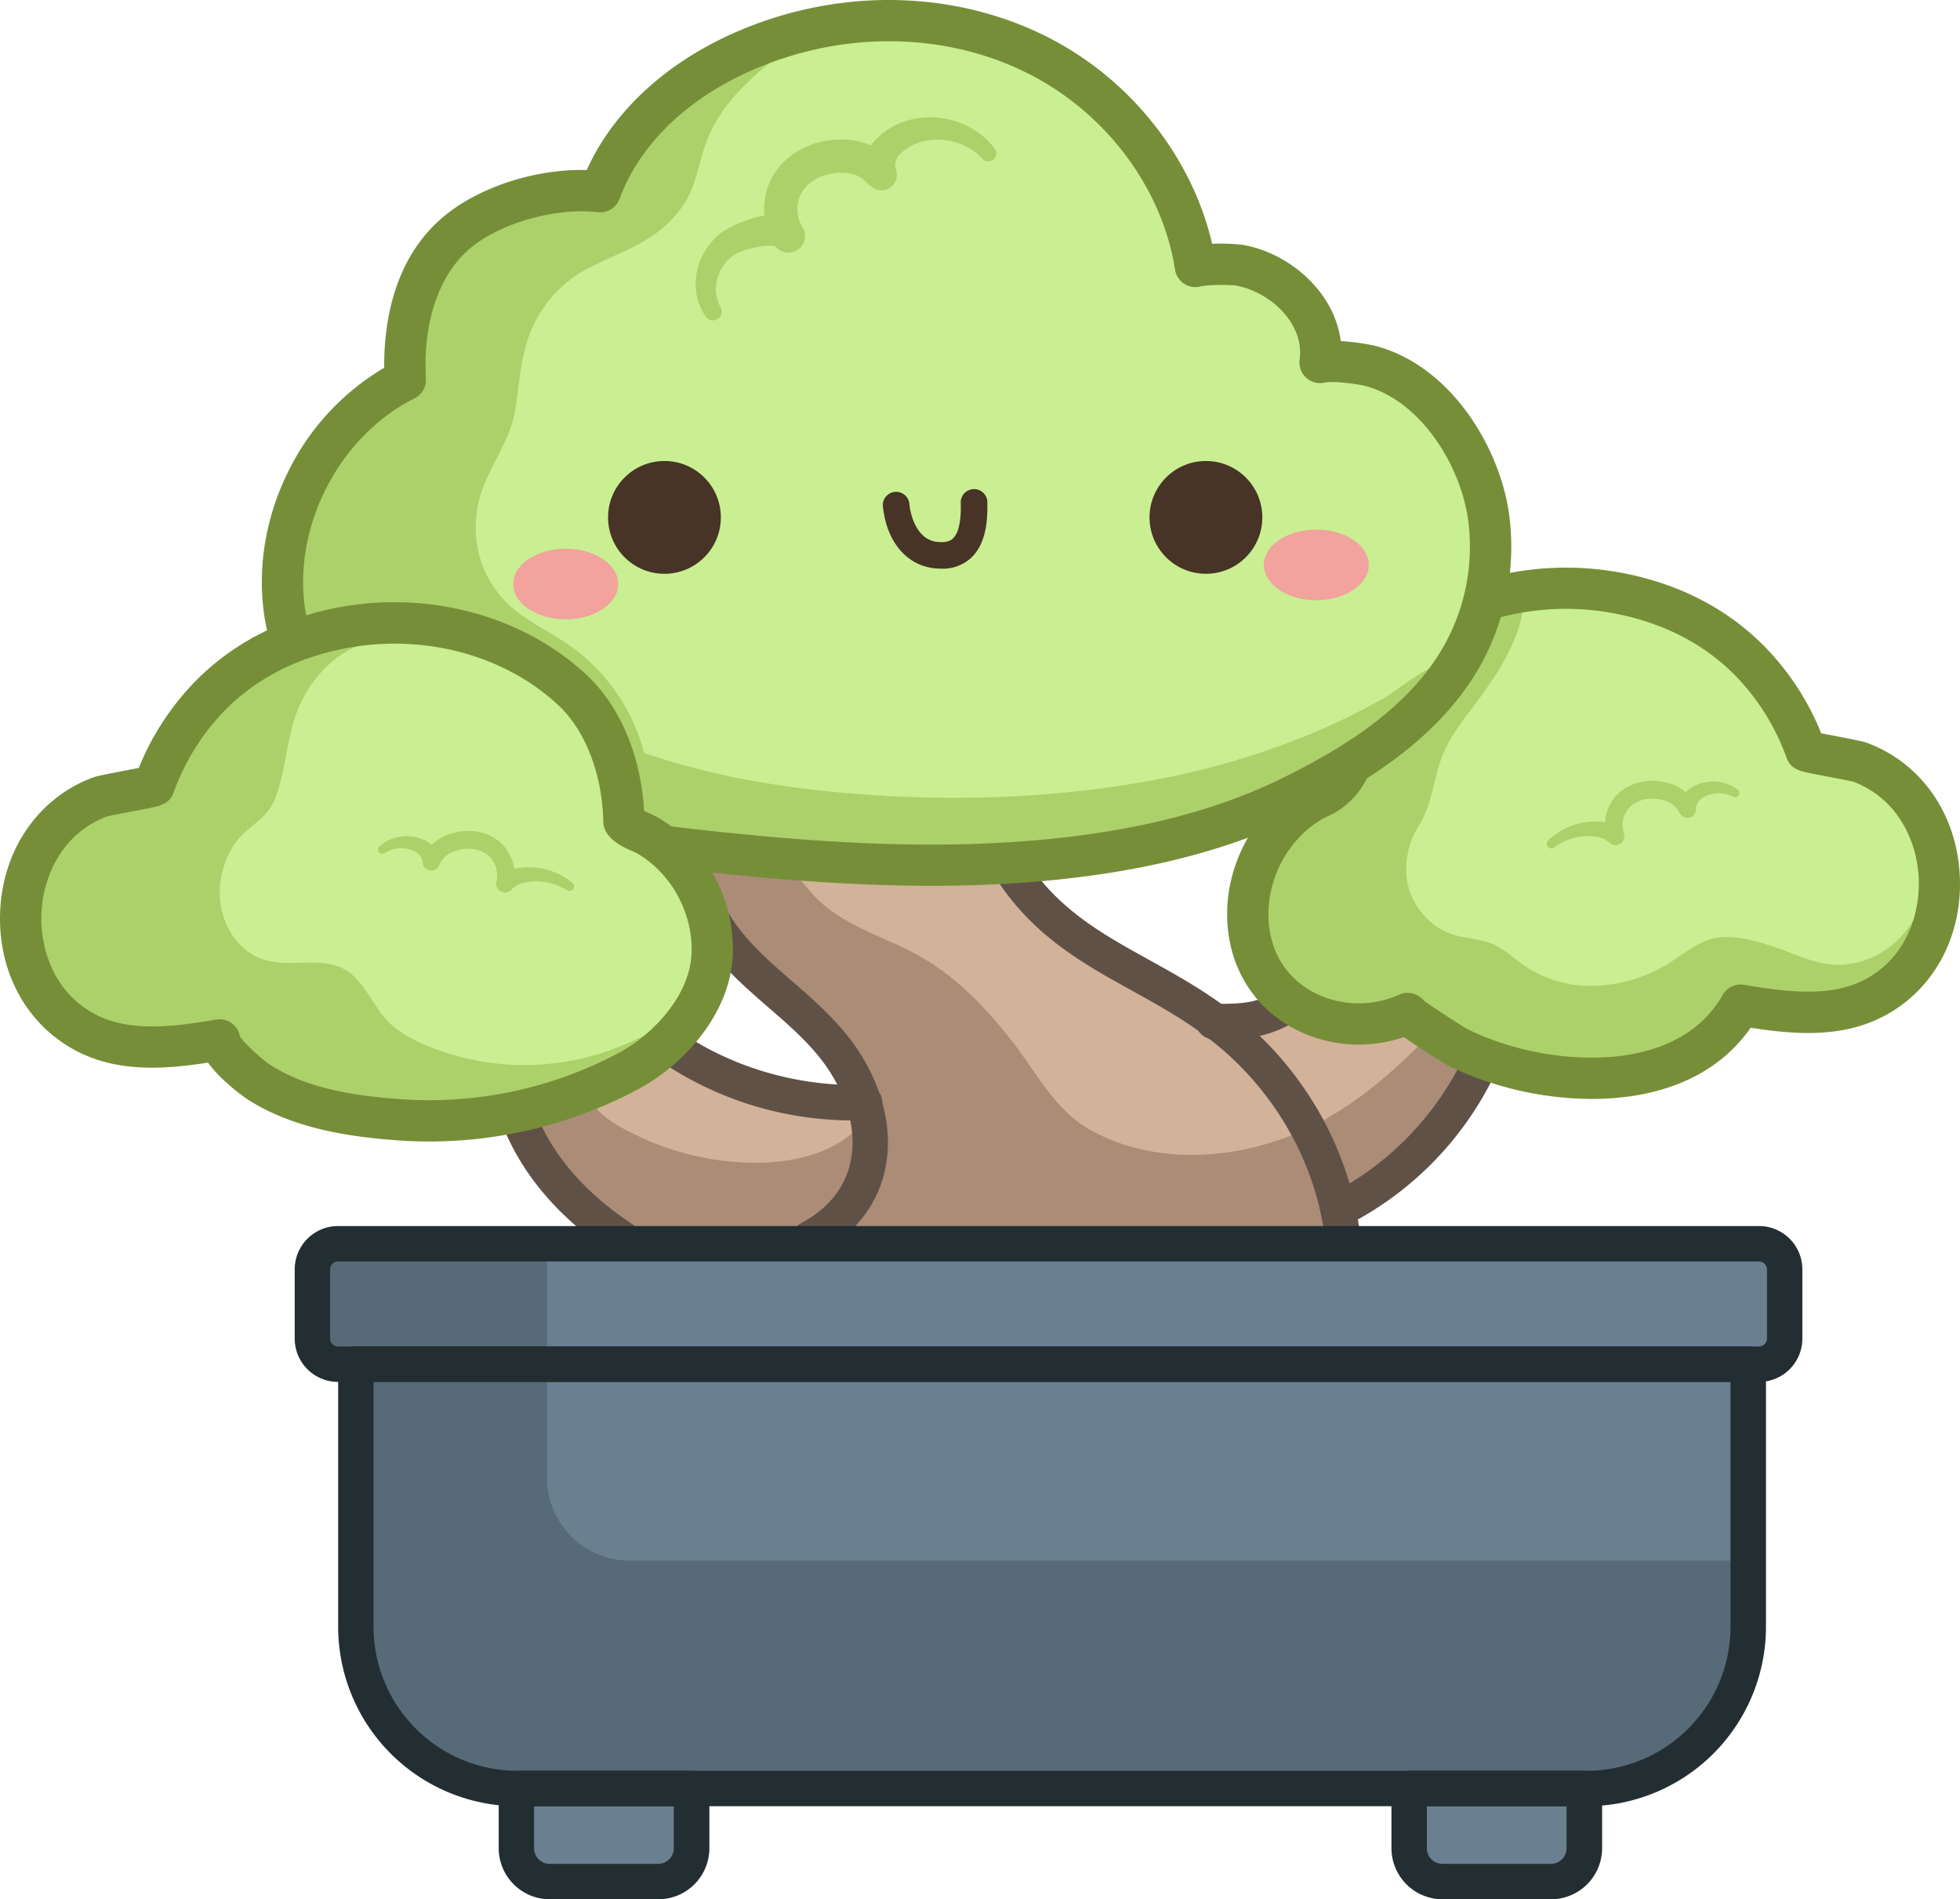
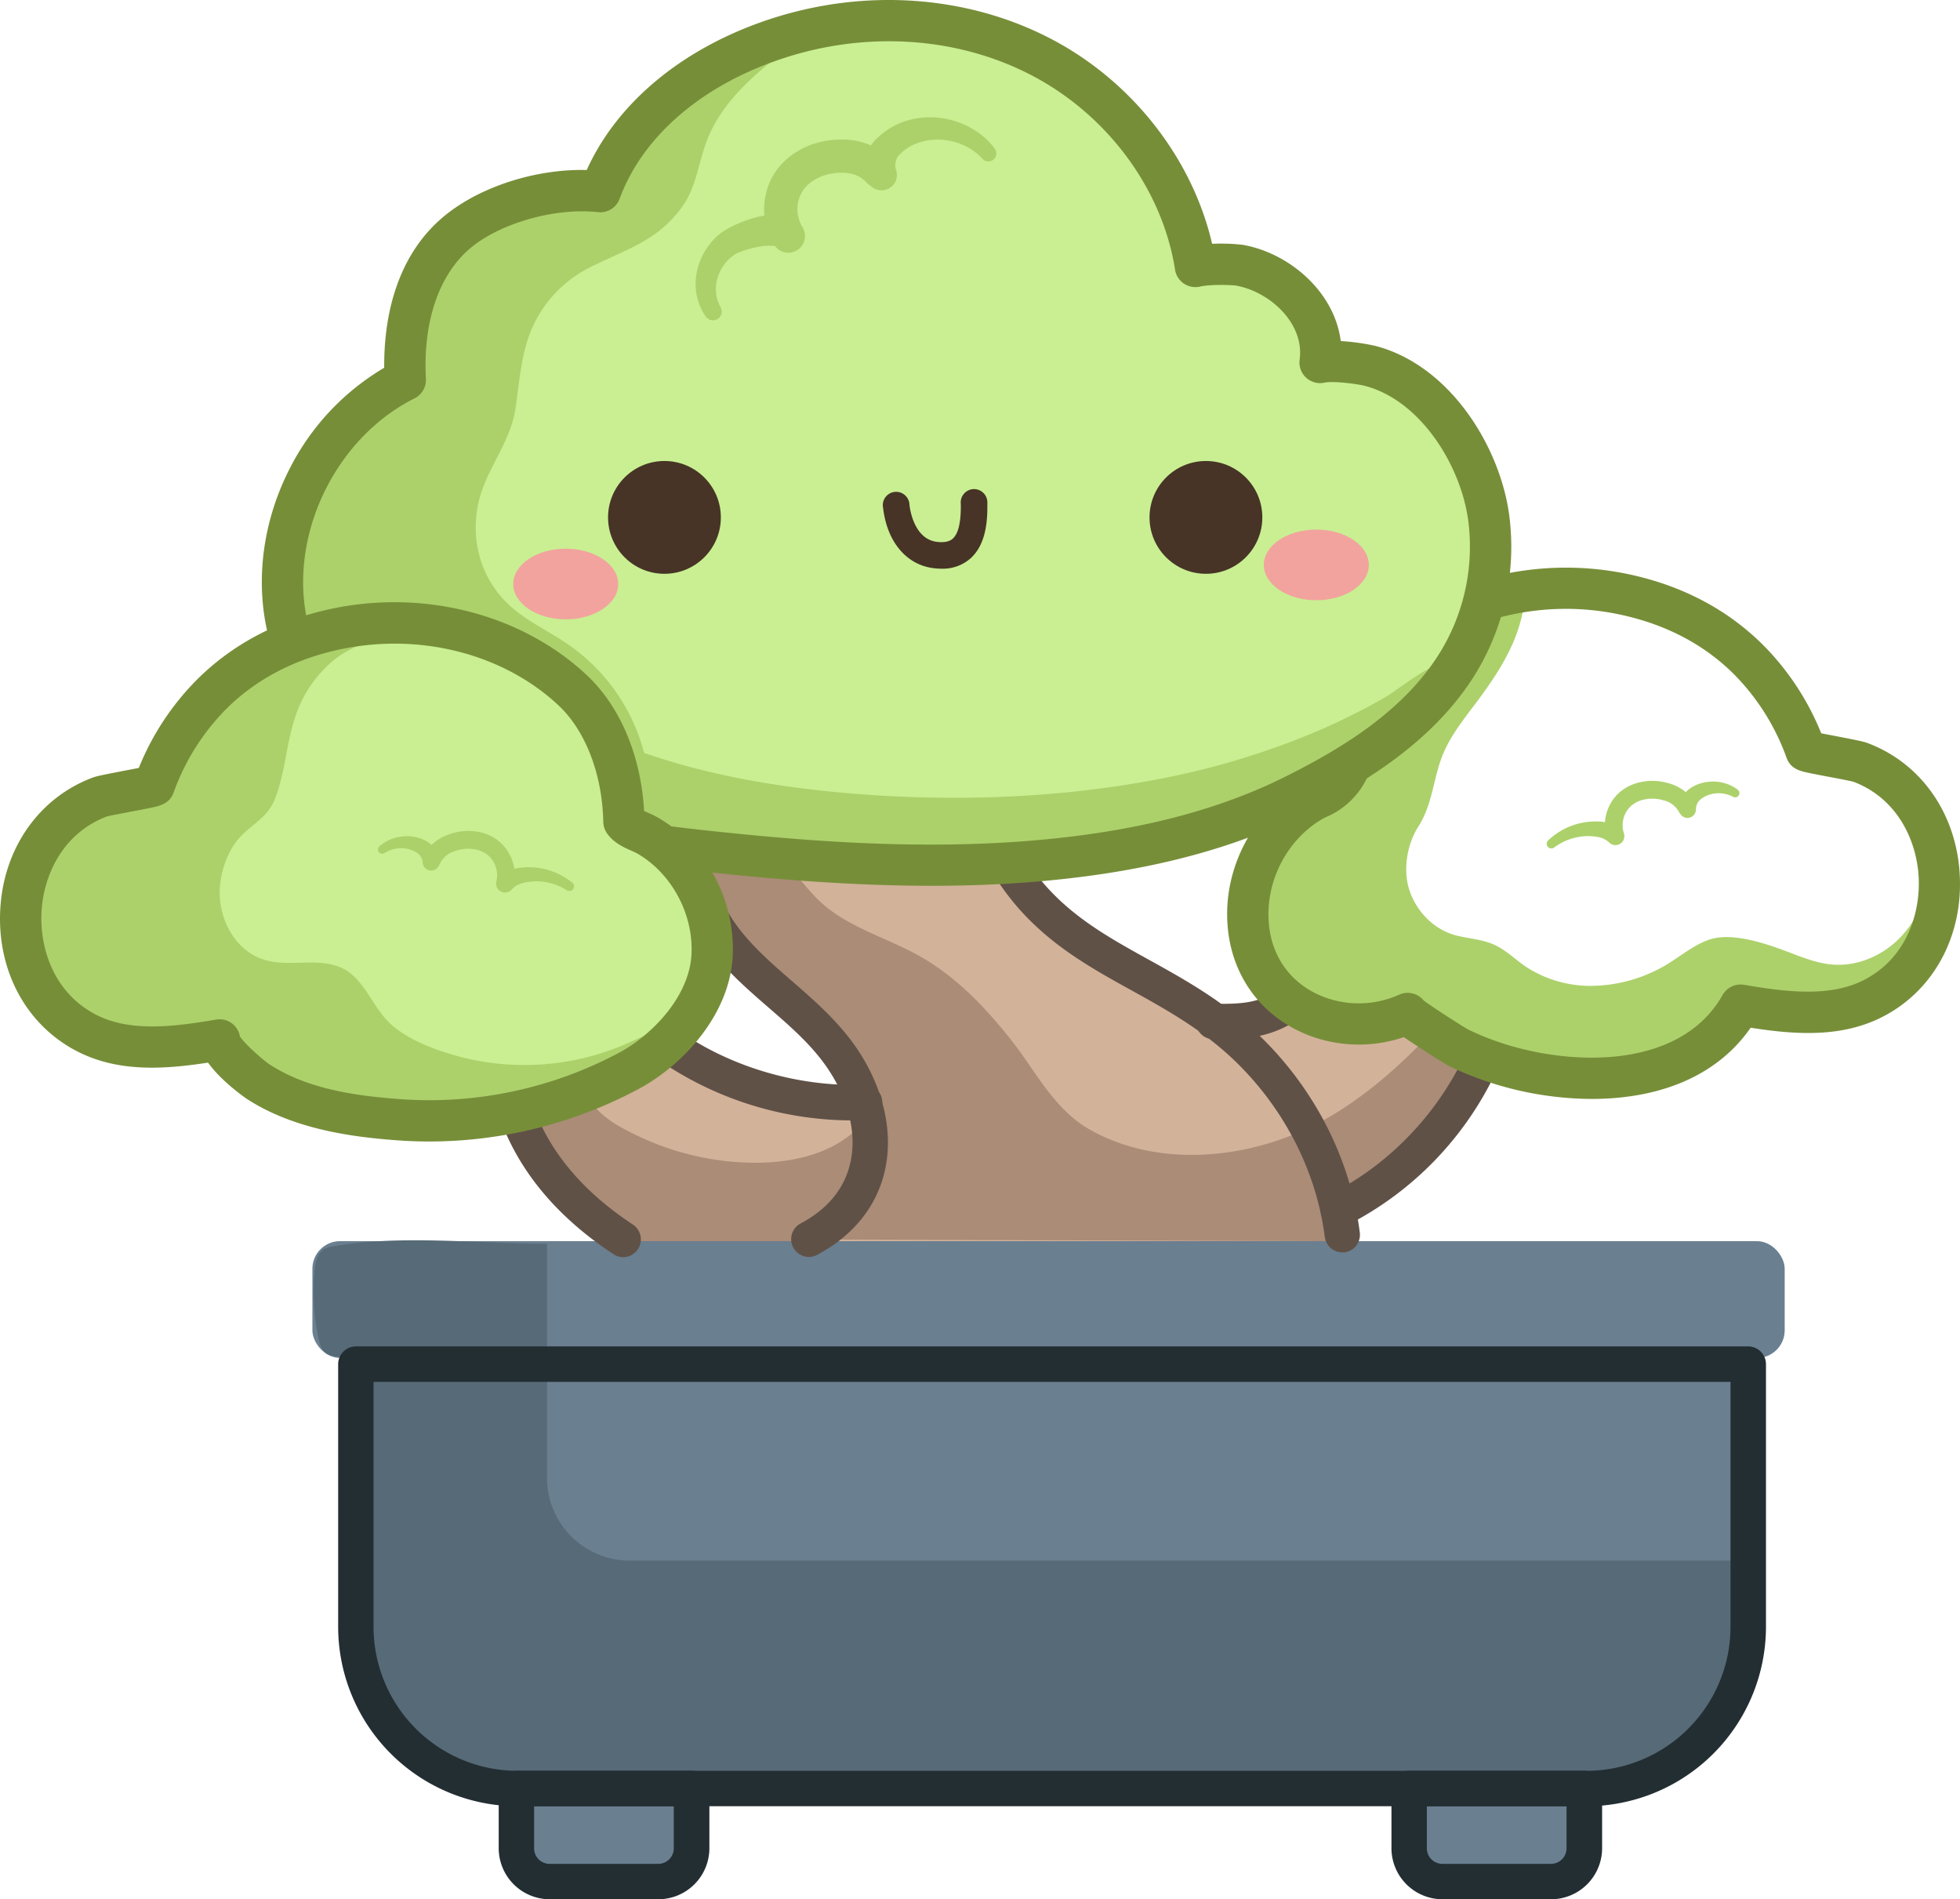
<svg xmlns="http://www.w3.org/2000/svg" xmlns:ns1="http://sodipodi.sourceforge.net/DTD/sodipodi-0.dtd" xmlns:ns2="http://www.inkscape.org/namespaces/inkscape" id="Layer_1" data-name="Layer 1" viewBox="0 0 882.028 854.627" version="1.1" ns1:docname="bonsai-logo-box.svg" width="882.028" height="854.627" ns2:version="1.4.2 (ebf0e940, 2025-05-08)">
  <ns1:namedview id="namedview907" pagecolor="#ffffff" bordercolor="#666666" borderopacity="1.0" ns2:pageshadow="2" ns2:pageopacity="0.0" ns2:pagecheckerboard="0" showgrid="false" width="2000px" fit-margin-top="0" fit-margin-left="0" fit-margin-right="0" fit-margin-bottom="0" ns2:zoom="0.16470374" ns2:cx="1223.4088" ns2:cy="118.3944" ns2:window-width="1440" ns2:window-height="770" ns2:window-x="0" ns2:window-y="25" ns2:window-maximized="0" ns2:current-layer="Layer_1" ns2:showpageshadow="2" ns2:deskcolor="#d1d1d1" />
  <defs id="defs826">
    <style id="style824">.cls-1{fill:#d2b299;}.cls-2{fill:#6a7f90;}.cls-3{fill:#c9ef92;}.cls-4{fill:#aa8c77;}.cls-5{fill:#acd16b;}.cls-6{fill:#576a77;}.cls-7{fill:#605147;}.cls-8{fill:#232e33;}.cls-9{fill:#778e39;}.cls-10{fill:#f2a39e;}.cls-11{fill:#473426;}</style>
  </defs>
  <path class="cls-1" d="m 602.664,542.827 c -2,3.82 3.08,9.43 -0.72,12.88 -3.42,3.11 -13,3.2 -17.44,3.74 -12.42,1.52 -25,1.37 -37.48,1.21 l -8.41,-0.11 c -27.56,-0.35 -55.31,0 -82.81,-1.28 -27.5,-1.28 -55.57,0.86 -83.1,1.35 -11.41,0.2 -22.71,1.53 -34.12,1.58 -11.68,0.06 -23.33,-0.84 -35,-1.73 -5,-0.39 -10,-0.78 -15,-1.2 -4.11,-0.35 -9.8,0.11 -13.66,-1.36 -5.74,-2.18 -11.57,-10.3 -15.68,-14.79 a 174.39,174.39 0 0 1 -27.82,-40.6 2.89,2.89 0 0 1 -0.43,-1.77 2.77,2.77 0 0 1 1.26,-1.51 c 6.56,-4.6 14.8,-5.86 22.38,-8.47 9.1,-3.14 17.31,-8.29 26.14,-12 5.95,-2.52 12.1,-6.67 18.29,-8.34 4.47,-1.21 7.78,2.51 11.56,4.77 a 132.09,132.09 0 0 0 75.69,18.36 c -8.49,-18.11 -22.13,-33.21 -35.58,-48 l -14.45,-15.91 c -11.71,-12.92 -23.86,-26.72 -27.21,-43.81 -0.32,0.06 0,0.19 -0.14,-0.11 a 9.65,9.65 0 0 1 10.65,-3.58 c 28.38,9.3 57.7,4.62 87.57,4.72 l 44.66,0.15 a 73,73 0 0 1 10.15,10.72 141.3,141.3 0 0 0 42.06,37.49 c 12.77,7.43 26.73,12.86 38.68,21.53 a 27.05,27.05 0 0 0 6.2,3.82 c 3.44,1.28 7.26,0.86 10.87,0.19 a 101.42,101.42 0 0 0 17.87,-5.58 c 5.51,-2.11 10.9,1.77 16.61,3.13 a 70,70 0 0 0 37.77,-1.48 c 1.49,-0.49 10.39,6.32 12.13,7.28 q 6.53,3.62 13.31,6.75 c 3.42,1.58 7.86,2.13 8.5,6.11 0.7,4.32 -2.9,10.17 -4.94,13.72 a 122.32,122.32 0 0 1 -56.48,50.75 3.59,3.59 0 0 0 -1.88,1.38 z" id="path828" />
  <path class="cls-2" d="m 786.664,618.007 a 1074.56,1074.56 0 0 1 -0.71,116.73 c -0.44,7.32 -1,14.71 -3.06,21.74 -4.29,14.41 -15,26.33 -27.62,34.42 -12.62,8.09 -27.26,12.66 -41.94,15.89 0.69,7.86 1.36,15.88 -0.54,23.54 -1.9,7.66 -4.52,14.44 -12.36,15.3 a 371.18,371.18 0 0 1 -45.83,2.14 c -5.39,-0.08 -11.14,-0.4 -15.46,-3.61 -5.51,-4.1 -7.06,-11.73 -6.77,-18.59 0.29,-6.86 2,-13.71 1.2,-20.54 -107.24,-0.55 -214,1.34 -321.22,1.52 a 66.81,66.81 0 0 1 -1.78,31 c -0.89,2.94 -2.09,6 -4.53,7.83 -2.44,1.83 -6,2.22 -9.19,2.39 q -22.38,1.2 -44.81,0.41 c -4.65,-0.16 -9.57,-0.47 -13.41,-3.1 -5,-3.44 -6.93,-10 -7.21,-16.11 -0.28,-6.11 0.66,-12.26 -0.33,-18.29 a 6.18,6.18 0 0 0 -1.38,-3.38 c -1,-1.07 -2.61,-1.36 -4.07,-1.63 -31.71,-5.85 -58.71,-32 -65.56,-63.52 -1.9,-8.71 -2.36,-17.66 -2.63,-26.57 a 600.42,600.42 0 0 1 5.19,-98.38 c 47.24,-0.15 92.51,-5.65 139.75,-5.23 q 22.77,0.2 45.54,0.45 l 33,0.35 25.53,0.3 q 62.46,0.85 124.88,3.53 c 77.73,3.34 154.13,3.46 231.47,-4.94 8.23,-0.93 23.45,-1.91 23.85,6.35 z" id="path830" />
  <path class="cls-3" d="m 671.954,233.077 c -5,-31.87 -27.7,-60.36 -57.65,-72.36 -6.72,-2.68 -13.6,-1.51 -19.83,2.16 a 42.74,42.74 0 0 0 -46.33,-47.25 c -2.35,0.21 -4.76,0.61 -7,0 -5.85,-1.65 -7.68,-8.83 -9,-14.76 -7.06,-31.46 -26.75,-54.92 -53,-72.43 -11.81,-7.89 -26.52,-9.92 -40,-14.52 -20,-6.84 -41.81,-8.77 -62.63,-4.58 -11.92,2.4 -23.37,6.77 -34.46,11.68 -15.52,6.88 -30.79,14.72 -43.82,25.59 -13.03,10.87 -26.35,23.8 -30.8,40.18 -12.77,-1.4 -26.49,-1.23 -38.69,3 -12.47,4.31 -17.59,10.58 -26,19.57 -15.32,16.35 -25.32,38.52 -20.84,61.38 -29.32,15.74 -51,45.63 -55.31,78.62 a 96.71,96.71 0 0 0 2.88,38.47 c 6.64,-4.54 14.23,-5.8 22,-6.46 0.72,-0.29 1.44,-0.56 2.18,-0.8 7.17,-2.37 15.38,-3.12 22.83,-3.84 12.18,-1.18 24.3,0.93 35.72,5.18 12.63,4.71 24.49,10.69 34.78,19.5 a 58.64,58.64 0 0 1 7.93,8.59 c 1.46,1.6 2.87,3.24 4.22,4.94 l 2.22,2.2 c 2.2,2.18 4.45,4.34 6.49,6.68 6,6.94 10.57,14.25 13.17,23.12 a 101.35,101.35 0 0 1 3.6,21.46 60.64,60.64 0 0 1 8.88,6.14 95.75,95.75 0 0 1 7.6,7 l 36.84,4.14 c 41.24,4.64 82,2.69 122.92,-0.37 42.53,-3.18 83.12,-10.51 122.54,-27.45 13.12,-5.63 26.07,-12.25 37.09,-21.43 9.37,-7.81 20.23,-17 28.38,-26 18.47,-20.7 27.4,-49.92 23.09,-77.35 z" id="path832" />
  <path class="cls-3" d="m 282.314,365.487 c -1.29,-1.93 -2.05,-4.35 -2.77,-8.59 -4.83,-28.5 -23.12,-55.35 -49.12,-68.57 -21.45,-10.91 -48.55,-9.23 -71.63,-6.22 -22.61,2.95 -46.13,12.29 -62.72,28.23 a 73,73 0 0 0 -15.65,22.7 c -1.66,3.6 -9.18,19.26 -12.65,20 -22.48,4.46 -43.54,11.1 -53.41,33.14 -7.71,17.23 -9.19,38.69 -1,56 5.25,11.13 14.45,20.55 25.87,25.11 9.85,3.92 20.58,4 31,2.67 9.82,-1.28 19.69,-6.92 29.35,-2.31 12.21,5.82 18.21,18.82 29.93,24.88 13.46,7 29,7.91 43.85,8.77 l 28.52,1.65 c 27.19,1.58 54,-10.09 78.12,-22.72 11.39,-6 20.5,-7.32 29.49,-16.52 8.99,-9.2 14.91,-21.77 14.44,-34.62 -0.55,-15 -8.73,-29.14 -18,-40.52 a 111.13,111.13 0 0 0 -15.76,-15.89 c -4,-3.25 -6.31,-4.87 -7.86,-7.19 z" id="path834" />
-   <path class="cls-3" d="m 858.564,356.557 a 42.15,42.15 0 0 0 -10.74,-10.23 c -10.47,-6.41 -24.86,-3.76 -35.92,-9.1 a 108.85,108.85 0 0 0 -33.58,-48.58 c -14.47,-12 -35.88,-23 -55,-23.11 a 322.06,322.06 0 0 0 -52.8,3.71 c -6,18.31 -15.08,35.33 -29.09,49 a 35,35 0 0 1 -4.27,5.26 51.06,51.06 0 0 1 -6.33,5.28 26.42,26.42 0 0 1 -4.79,4.42 l -5.2,3.68 -0.55,0.41 a 3,3 0 0 1 -0.2,0.24 l -0.15,0.2 c -1.31,1.85 -2.7,3.73 -4.18,5.43 a 25.47,25.47 0 0 1 -18.19,8.91 c -0.85,0.68 -1.71,1.38 -2.55,2.08 a 16.21,16.21 0 0 1 -2.92,2.48 c -12.67,11 -23.85,24.14 -28.89,40 -6,19 0.15,38.95 14.89,52.09 a 59.29,59.29 0 0 0 25.25,13.21 c 11,2.68 24.19,-1.71 34.7,-5.12 a 72.5,72.5 0 0 0 34.25,21.61 c 8.8,2.7 18,3.91 27.13,4.82 16.22,1.61 32.85,2.26 48.57,-2 15.72,-4.26 30.58,-14.23 37.42,-29 8.55,1 17.32,0 25.87,1 a 102.76,102.76 0 0 0 14.12,1 c 19.66,-0.46 38.48,-13.36 46,-31.52 9.01,-21.84 1.71,-47.7 -12.85,-66.17 z" id="path836" />
  <path class="cls-4" d="m 597.644,558.507 -74,-0.24 -47.91,-0.16 -104,-0.33 c 2.23,-8.37 8.75,-14.83 12.7,-22.53 6.16,-12 5.69,-26.59 1.22,-39.31 -4.47,-12.72 -12.58,-23.82 -21.37,-34 -21.15,-24.61 -47.89,-47.31 -54.82,-79 -0.05,-0.22 25.57,2.57 27.75,2.6 8.06,0.1 12.79,0.4 19.21,6.54 4.2,4 7.62,8.78 11.79,12.83 12.51,12.18 30.36,16.75 45.58,25.3 16.46,9.24 29.65,23.1 41.25,37.78 11.16,14.11 19.17,31.11 35.34,40.28 32.29,18.33 75.08,13 106.41,-4.85 17.65,-10 33,-23.69 47,-38.43 a 5,5 0 0 1 2.81,-1.85 4.71,4.71 0 0 1 2.51,0.65 50.13,50.13 0 0 1 12.56,8.68 c 1.48,1.4 2.95,3 3.27,5 a 9.9,9.9 0 0 1 -1,5 103.36,103.36 0 0 1 -42.3,50.17 c -4.17,2.52 -10.29,4.33 -14,7.44 -6.14,5.25 0.02,18.46 -10,18.43 z" id="path838" />
  <path class="cls-5" d="m 151.424,281.327 c 0.72,-0.29 1.44,-0.56 2.18,-0.8 7.17,-2.37 15.38,-3.12 22.83,-3.84 a 76.2,76.2 0 0 1 25.22,2 c 25.5,6.17 48.49,25.27 64.41,45.54 5.61,7.14 10.6,14.85 17.18,21.1 1.37,1.3 3.31,2.62 5,1.77 a 3.5,3.5 0 0 0 1.55,-1.83 c 1,-2.36 0.45,-5.05 -0.21,-7.52 a 85.58,85.58 0 0 0 -33.39,-47.42 c -7.83,-5.45 -16.57,-9.57 -24.06,-15.5 -14.35,-11.34 -20.56,-29.13 -17.12,-47.22 3,-15.74 14.64,-27.8 17,-44 1.69,-11.47 2.41,-23.27 6.65,-34.06 a 55.61,55.61 0 0 1 26.37,-29 c 16.54,-8.39 30.92,-11.91 42.21,-27.87 6.3,-8.91 7.13,-20.06 11.1,-30 7.14,-17.81 21.61,-29.32 36.09,-41 -2,-2 -5.28,-1.42 -8,-0.67 a 157.09,157.09 0 0 0 -20.57,7.09 c -5.72,2.46 -11.06,7.69 -15.93,11.63 a 170.13,170.13 0 0 0 -30.56,31.45 c -3.13,4.29 -6.24,8.89 -10.94,11.36 -2.87,1.5 -6.11,2.08 -9.28,2.68 a 349.54,349.54 0 0 0 -34.08,8.29 c -8.07,2.41 -16.26,5.21 -22.79,10.54 -5.46,4.46 -9.45,10.46 -12.93,16.59 -6.67,11.76 -11.86,24.8 -11.82,38.32 0,3 0.23,6.25 -1.32,8.84 a 15.8,15.8 0 0 1 -4.61,4.26 c -25,18 -39.74,48.44 -41.76,79.21 a 137.87,137.87 0 0 0 2,35.1 c 6.06,-3.37 12.77,-4.42 19.58,-5.04 z" id="path840" />
  <path class="cls-5" d="m 650.214,299.267 c -2.95,-3.46 -22.72,12.13 -26.58,14.35 a 298.16,298.16 0 0 1 -33.85,16.64 352.86,352.86 0 0 1 -71.25,20.86 c -45.31,8.39 -92.68,9.72 -138.55,5.66 -36.3,-3.22 -71.82,-9.86 -105.32,-23.77 a 55.57,55.57 0 0 1 6.32,13.93 101.35,101.35 0 0 1 3.6,21.46 60.64,60.64 0 0 1 8.88,6.14 90.34,90.34 0 0 1 11.36,11.07 q 5.93,0.38 11.87,0.44 c 9.42,0.1 18.83,-0.4 28.25,-0.35 30,0.14 60,5.72 89.8,2.95 19.54,-1.82 39.12,-3.33 58.61,-5.58 17.89,-2.07 40.18,-2.77 56.68,-10.34 30.58,-14 63.52,-23.15 88.44,-47.33 6,-5.8 11.56,-12.73 12.7,-21 0.25,-1.77 0.25,-3.76 -0.96,-5.13 z" id="path842" />
  <path class="cls-5" d="m 302.424,461.567 c -7.68,1.9 -14.74,5.66 -22,8.72 a 114.79,114.79 0 0 1 -72.08,5.57 c -10.84,-2.77 -24,-7.36 -32.46,-15 -8.46,-7.64 -12,-21.24 -23,-25.7 -11.61,-4.67 -25.12,1 -37,-4.43 -10.73,-5 -17,-17.12 -17,-28.94 0,-9 3.48,-19.55 10,-26 5.69,-5.66 11.78,-8.39 14.93,-16.5 4.51,-11.63 5,-24.35 8.88,-36.16 a 55.52,55.52 0 0 1 17,-25.65 c 8,-6.59 18.44,-10.48 28.82,-9.94 -26.77,-7.11 -56.08,-1.44 -76.34,17.45 -11.2,10.45 -19.25,23.79 -26.59,37.23 -1.75,3.2 -3.59,6.55 -6.64,8.55 -2.49,1.63 -5.5,2.19 -8.4,2.85 -20.87,4.79 -40.37,17.9 -49.87,37.08 -9.5,19.18 -7.35,44.4 7.53,59.79 8.69,9 20.78,14.09 33.05,16.47 12.27,2.38 24.88,2.26 37.38,2.18 3.41,0 6.93,0 10.06,1.32 a 27.31,27.31 0 0 1 6.18,4.2 146.79,146.79 0 0 0 101.16,32 c 36.1,-2.53 71.58,-18.73 96.39,-45.09 z" id="path844" />
  <path class="cls-4" d="m 340.894,523.217 c 17.71,-0.13 36.71,-4.94 47.91,-18.67 a 2.89,2.89 0 0 1 1.3,-1.08 c 1.35,-0.4 2.37,1.22 2.75,2.58 3,10.7 -0.78,22.13 -5.89,32 -4.21,8.11 -9.86,16.15 -18.31,19.62 -4.63,1.9 -9.72,2.27 -14.71,2.61 -21.77,1.51 -43.59,3 -65.37,1.92 -5,-0.25 -10.18,-0.67 -14.79,-2.71 -5.16,-2.28 -9.24,-6.4 -13.14,-10.48 -10.22,-10.68 -20.48,-22.22 -24.77,-36.4 -0.78,-2.54 -1.32,-5.41 -0.11,-7.78 a 10.91,10.91 0 0 1 3.48,-3.58 80.92,80.92 0 0 1 8.75,-5.63 c 7.22,-4 13.55,-5.17 18.82,1.43 5.27,6.6 12.78,10.56 20.54,14.24 a 123.48,123.48 0 0 0 53.54,11.93 z" id="path846" />
  <path class="cls-5" d="m 869.834,404.097 c -0.14,-2 -0.27,-6.61 -2.21,-6.25 -2.18,10 -7.18,19.41 -14.79,26.2 -7.61,6.79 -17.88,10.75 -28,10 -8.63,-0.66 -16.62,-4.53 -24.78,-7.4 -8.16,-2.87 -19.29,-6.11 -27.85,-4.6 -8.56,1.51 -16.77,9.15 -24.27,13.19 a 67.27,67.27 0 0 1 -33.36,8.38 53.38,53.38 0 0 1 -26.83,-7.92 c -5.38,-3.38 -9.56,-8 -15.44,-10.64 -5.17,-2.33 -11.19,-2.7 -16.5,-4 -10.06,-2.42 -18,-10.4 -21.35,-19.9 -3.26,-9.2 -1.41,-21 3.79,-29.18 6,-9.37 6.54,-19.47 10.06,-29.79 3.3,-9.69 9.86,-17.85 16,-26 9.15,-12.19 17.8,-25.34 20.83,-40.28 a 6.32,6.32 0 0 0 -0.09,-3.92 c -1.34,-2.85 -7.58,-1.38 -9.73,-0.45 -3.59,1.57 -6,5 -8.15,8.22 q -6.65,9.93 -13.06,20 -3.32,5.19 -6.56,10.41 c -1.85,3 -4.22,5.35 -6.11,8.13 a 35,35 0 0 1 -4.27,5.26 51.06,51.06 0 0 1 -6.33,5.28 26.42,26.42 0 0 1 -4.79,4.42 l -5.2,3.68 -0.55,0.41 a 3,3 0 0 1 -0.2,0.24 l -0.15,0.2 c -1.31,1.85 -2.7,3.73 -4.18,5.43 a 25.5,25.5 0 0 1 -18.59,8.94 v 0 a 48.11,48.11 0 0 1 -6.3,8.59 c -4.78,5.16 -10.81,9.06 -15.49,14.31 -8.94,10 -12.11,24.18 -11.51,37.61 0.45,10 2.89,20.11 8.58,28.34 10.52,15.22 31.1,21.5 49.28,18 2.84,-0.54 5.72,-1.29 8.58,-0.88 a 22.31,22.31 0 0 1 7.36,3 c 29.76,16.33 63.49,28.36 97.19,24.3 a 61.24,61.24 0 0 0 18.48,-4.8 c 12,-5.57 20.76,-16.31 29,-26.7 a 109.16,109.16 0 0 0 41.22,2.91 67.5,67.5 0 0 0 12.22,-2.51 c 20.75,-6.68 35.55,-28.5 34.05,-50.23 z" id="path848" />
  <path class="cls-5" d="m 670.274,269.917 a 148.44,148.44 0 0 1 -6,15.3 113.32,113.32 0 0 1 17.49,-13.26 c 5.86,-3.75 1.51,-3.21 -2.65,-3 a 86.51,86.51 0 0 0 -8.84,0.96 z" id="path850" />
  <rect class="cls-2" x="140.584" y="558.497" width="662.55" height="52.54" rx="12.41" id="rect852" />
  <path class="cls-6" d="m 283.294,702.247 a 37.25,37.25 0 0 1 -37.14,-37.14 v -105.44 c -31.1,0 -65.42,-4.16 -96,1.08 a 12.38,12.38 0 0 0 -4.2,1.25 c -3.17,1.85 -4,6 -4.39,9.62 a 99.07,99.07 0 0 0 1.86,30.91 c 0.52,2.35 1.24,4.86 3.15,6.32 2.28,1.73 5.44,1.41 8.24,2 11.45,2.3 5.28,65.43 5.28,76.67 v 44.55 a 73,73 0 0 0 72.75,72.75 h 481.11 c 64.05,0 72.6,-62.65 72.75,-102.55 z" id="path854" />
  <path class="cls-7" d="m 363.904,565.597 a 8,8 0 0 1 -3.74,-15 c 11.41,-6 18.77,-14.46 21.89,-25 3.51,-11.94 1.23,-26 -6.43,-39.71 -7.26,-12.97 -18.2,-22.5 -29.83,-32.56 -14.71,-12.79 -29.92,-26 -37.61,-46.86 a 8,8 0 1 1 14.94,-5.51 c 6.3,16.98 19.3,28.37 33.12,40.37 12.12,10.54 24.66,21.43 33.27,36.79 9.77,17.44 12.55,35.91 7.81,52 -4.31,14.63 -14.58,26.59 -29.71,34.6 a 7.88,7.88 0 0 1 -3.71,0.88 z" id="path856" />
  <path class="cls-7" d="m 604.054,563.547 a 8,8 0 0 1 -7.89,-7 c -3.66,-28.61 -17.34,-56 -38.51,-77.27 -15.17,-15.21 -32.08,-24.57 -48.43,-33.62 -22,-12.16 -44.67,-24.73 -61.31,-50.89 a 8,8 0 1 1 13.43,-8.44 c 14.47,22.74 34.44,33.79 55.59,45.5 17.32,9.59 35.23,19.5 52,36.3 23.64,23.7 38.93,54.42 43,86.5 a 8,8 0 0 1 -6.89,8.91 8.72,8.72 0 0 1 -0.99,0.01 z" id="path858" />
  <path class="cls-7" d="m 602.154,552.427 a 8,8 0 0 1 -3.55,-15.1 c 26.59,-13.22 49,-36.71 61.42,-64.43 a 8,8 0 1 1 14.53,6.52 148.48,148.48 0 0 1 -68.86,72.17 7.82,7.82 0 0 1 -3.54,0.84 z" id="path860" />
  <path class="cls-7" d="m 549.424,467.607 h -2.6 a 8,8 0 1 1 0.19,-15.92 c 13.52,0.17 19.93,-0.8 29,-6.54 a 8,8 0 1 1 8.5,13.46 c -11.73,7.42 -20.96,9 -35.09,9 z" id="path862" />
  <path class="cls-7" d="m 280.494,565.697 a 7.91,7.91 0 0 1 -4.37,-1.31 c -25.39,-16.69 -42.63,-37.34 -51.24,-61.38 a 8,8 0 1 1 15,-5.37 c 7.42,20.71 22.56,38.69 45,53.44 a 8,8 0 0 1 -4.38,14.62 z" id="path864" />
  <path class="cls-7" d="m 383.994,504.157 a 153.55,153.55 0 0 1 -88.82,-28.08 8,8 0 0 1 9.25,-13 c 23.54,16.79 54,25.93 83.62,25.06 a 8,8 0 1 1 0.47,15.92 c -1.51,0.08 -3.02,0.1 -4.52,0.1 z" id="path866" />
-   <path class="cls-8" d="m 791.604,621.827 h -639.5 a 19.5,19.5 0 0 1 -19.48,-19.5 v -31.14 a 19.5,19.5 0 0 1 19.48,-19.49 h 639.5 a 19.5,19.5 0 0 1 19.48,19.49 v 31.14 a 19.5,19.5 0 0 1 -19.48,19.5 z m -639.5,-54.2 a 3.61,3.61 0 0 0 -3.56,3.56 v 31.14 a 3.61,3.61 0 0 0 3.56,3.56 h 639.5 a 3.61,3.61 0 0 0 3.56,-3.56 v -31.14 a 3.61,3.61 0 0 0 -3.56,-3.56 z" id="path868" />
  <path class="cls-8" d="m 713.954,812.767 h -481.07 a 80.81,80.81 0 0 1 -80.71,-80.72 v -118.19 a 8,8 0 0 1 8,-8 h 626.54 a 8,8 0 0 1 8,8 v 118.19 a 80.81,80.81 0 0 1 -80.76,80.72 z m -545.86,-190.94 v 110.22 a 64.86,64.86 0 0 0 64.79,64.79 h 481.07 a 64.87,64.87 0 0 0 64.8,-64.79 v -110.22 z" id="path870" />
  <path class="cls-8" d="m 296.214,854.627 h -48.87 a 23,23 0 0 1 -22.92,-22.93 v -26.9 a 8,8 0 0 1 8,-8 h 78.81 a 8,8 0 0 1 8,8 v 26.9 a 23,23 0 0 1 -23.02,22.93 z m -55.87,-41.86 v 18.93 a 7,7 0 0 0 7,7 h 48.87 a 7,7 0 0 0 7,-7 v -18.93 z" id="path872" />
  <path class="cls-8" d="m 697.974,854.627 h -48.86 a 23,23 0 0 1 -22.94,-22.93 v -26.9 a 8,8 0 0 1 8,-8 h 78.8 a 8,8 0 0 1 8,8 v 26.9 a 23,23 0 0 1 -23,22.93 z m -55.87,-41.86 v 18.93 a 7,7 0 0 0 7,7 h 48.86 a 7,7 0 0 0 7,-7 v -18.93 z" id="path874" />
  <path class="cls-9" d="m 679.244,232.397 c -3.85,-30.72 -26.4,-68.09 -60.58,-76.82 a 99.4,99.4 0 0 0 -15.31,-2.11 c -2.79,-22.18 -23.16,-39.65 -44.12,-43.3 a 86,86 0 0 0 -13.76,-0.46 c -8.91,-38.51 -36.17,-73.38 -72.81,-92.38 -37.36,-19.4 -83,-22.67 -125.33,-9 -39.45,12.78 -69.41,37.41 -83.3,68.18 -21.53,-0.58 -45.57,6.65 -61.77,18.87 -25.19,19 -29.54,50 -29.36,70.11 a 110.81,110.81 0 0 0 -42.71,45.72 c -10.81,21.25 -14.71,45.19 -11,67.42 a 109.52,109.52 0 0 0 3,12.87 25,25 0 0 1 4.24,-2 l 1.44,-0.5 c 0.47,-0.37 0.94,-0.73 1.43,-1.06 a 32.63,32.63 0 0 1 9.9,-4.57 c -0.65,-2.53 -1.21,-5.12 -1.66,-7.8 -6.34,-37.77 14.72,-79.18 49,-96.3 a 9.3,9.3 0 0 0 5.12,-8.81 c -1.45,-26.72 6.5,-48.67 21.81,-60.23 12.25,-9.24 31.63,-15.14 48.46,-15.14 a 64.16,64.16 0 0 1 7.15,0.38 9.28,9.28 0 0 0 9.74,-6 c 10.46,-28.41 37.52,-51.53 74.25,-63.43 37.6,-12.19 78.08,-9.36 111,7.77 34.25,17.79 59.05,51.33 64.71,87.53 a 9.28,9.28 0 0 0 11.21,7.63 c 5,-1.12 14.18,-0.72 16.11,-0.48 15.42,2.74 31,17.08 28.75,33.36 a 9.29,9.29 0 0 0 11.18,10.34 c 4.09,-0.9 15.1,0.66 18,1.4 25.27,6.46 43.61,36.15 46.75,61.13 a 90.91,90.91 0 0 1 -14.31,61.31 c -16.86,25.59 -45.05,41.93 -67.74,53.3 -31.67,15.88 -69.75,25.4 -116.41,29.09 -51,4 -101,-0.07 -143.26,-4.6 -10.81,-1.17 -21.54,-2.47 -32.07,-4 a 65.31,65.31 0 0 1 6.47,4.71 85.35,85.35 0 0 1 15.88,16.9 l 7.74,0.85 c 29.12,3.13 64.83,6.31 102.21,6.31 14.67,0 29.61,-0.49 44.5,-1.67 49.09,-3.88 89.41,-14 123.27,-31 24.75,-12.41 55.63,-30.4 75,-59.68 a 109.43,109.43 0 0 0 17.18,-73.84 z" id="path876" />
  <path class="cls-9" d="M 654.254,301.137 Z" id="path878" />
  <path class="cls-9" d="m 881.894,393.257 c -1.6,-27.34 -17.47,-49.93 -41.54,-58.93 -1.7,-0.64 -4.45,-1.21 -13.72,-3 -2.12,-0.41 -4.85,-0.92 -7.06,-1.36 a 119.8,119.8 0 0 0 -26.15,-39.73 c -15.67,-15.6 -35.42,-26.19 -58.72,-31.46 a 136,136 0 0 0 -61.18,0.27 163.66,163.66 0 0 1 -7.1,21.37 116.67,116.67 0 0 1 64.18,-3.53 c 19.83,4.5 36.56,13.41 49.71,26.51 a 102.74,102.74 0 0 1 23.69,37.66 c 1.87,5.07 6.17,5.95 10.73,6.89 2.32,0.48 5.41,1.06 8.5,1.65 3.75,0.71 9.38,1.78 10.84,2.17 20.23,7.7 28.42,27 29.33,42.57 0.93,15.93 -5,36.55 -24.55,46.61 -15.35,7.92 -35.11,5.42 -54,2.19 a 9.31,9.31 0 0 0 -9.66,4.59 c -11.77,20.8 -34.17,26.66 -50.87,27.9 -20.81,1.54 -44.58,-3.07 -63.53,-12.33 -2.36,-1.24 -16.36,-10.24 -20.1,-13.09 a 9.3,9.3 0 0 0 -11.06,-2.62 44.32,44.32 0 0 1 -32.93,1.37 c -14.91,-5.34 -24.27,-17.47 -25.7,-33.28 -1.7,-18.9 8.06,-37.9 24.31,-47.3 0.62,-0.36 1.59,-0.78 2.61,-1.23 a 35.84,35.84 0 0 0 18.12,-19.07 c 0.7,-1.69 -5.85,-2.86 -7.27,-2.68 -3.87,0.48 -7.24,2.91 -10.46,4.89 a 90.45,90.45 0 0 1 -16.89,8.13 c -2.41,0.87 -4.66,0.38 -6.54,2 a 58.44,58.44 0 0 0 -5.75,5.92 70.24,70.24 0 0 0 -15,29.16 66.84,66.84 0 0 0 -1.63,21.83 c 2.07,23 16.25,41.33 37.93,49.1 a 63.13,63.13 0 0 0 41.32,0.26 c 1.94,1.36 4.32,2.92 7.21,4.82 0.11,0.07 10.71,7 13.61,8.42 a 150,150 0 0 0 63.85,14.57 c 3.15,0 6.26,-0.12 9.32,-0.34 27.77,-2.07 49.08,-13 62.08,-31.7 20.16,3.16 41,4.57 59.53,-5 22.92,-11.83 36.17,-36.44 34.54,-64.2 z" id="path880" />
  <path class="cls-9" d="M 633.474,456.047 Z" id="path882" />
  <path class="cls-9" d="M 834.134,351.797 Z" id="path884" />
-   <path class="cls-9" d="M 821.424,334.607 Z" id="path886" />
  <path class="cls-9" d="m 193.074,513.647 q -7.05,0 -14.08,-0.51 c -20.61,-1.49 -47,-5 -68,-18.72 -0.16,-0.11 -11.2,-7.62 -17.38,-16.26 -20,3.08 -40.55,4.37 -58.9,-5.09 -23,-11.84 -36.2,-36.45 -34.58,-64.21 1.6,-27.34 17.52,-49.93 41.54,-58.95 1.71,-0.64 4.46,-1.21 13.72,-3 2.12,-0.4 4.85,-0.92 7.07,-1.36 a 119.93,119.93 0 0 1 26.19,-39.75 v 0 c 15.67,-15.6 35.43,-26.19 58.72,-31.46 42.29,-9.58 87,1.68 116.61,29.38 15.13,14.14 24.44,36.27 25.88,61.21 l 1.73,0.78 a 43.4,43.4 0 0 1 4.43,2.15 c 21.77,12.59 35,37.13 33.68,62.52 -1.34,26 -22,48.59 -41.89,59.41 a 200,200 0 0 1 -94.74,23.86 z m -85.06,-47.22 c 2,3.17 10.3,10.56 13.18,12.45 17.33,11.35 39.62,14.32 59.14,15.73 a 181.38,181.38 0 0 0 98.62,-21.1 c 14.84,-8.07 31.25,-25.3 32.22,-44 0.94,-18.2 -8.88,-36.48 -24.43,-45.47 -0.62,-0.36 -1.59,-0.79 -2.62,-1.24 -3.3,-1.46 -7.84,-3.45 -10.9,-7.72 a 9.33,9.33 0 0 1 -1.74,-5.23 c -0.42,-21.45 -8,-41.06 -20.17,-52.47 -25.19,-23.55 -63.44,-33.07 -99.82,-24.83 -19.83,4.49 -36.56,13.41 -49.71,26.5 v 0 a 102.74,102.74 0 0 0 -23.69,37.68 c -1.87,5 -6.17,5.94 -10.73,6.87 -2.32,0.48 -5.41,1.07 -8.5,1.65 -3.75,0.71 -9.38,1.78 -10.83,2.17 -20.24,7.7 -28.42,27 -29.33,42.57 -0.93,15.94 5,36.55 24.55,46.62 15.34,7.91 35.1,5.41 54,2.18 a 9.28,9.28 0 0 1 10.74,7.69 z m 0.09,2.19 z m -0.36,-2.66 z m -12.51,-153.54 z" id="path888" />
  <ellipse class="cls-10" cx="254.584" cy="262.797" rx="23.62" ry="15.9" id="ellipse890" />
  <circle class="cls-11" cx="542.684" cy="232.817" r="25.38" id="circle892" />
  <path class="cls-11" d="m 423.664,255.897 a 28.49,28.49 0 0 1 -3.14,-0.18 c -12.45,-1.34 -21.31,-11.73 -23.11,-27.12 a 6,6 0 1 1 11.86,-1.39 c 0.3,2.59 2.33,15.54 12.53,16.64 4.79,0.51 6.44,-1 7,-1.51 2.51,-2.29 3.71,-7.52 3.57,-15.56 a 6,6 0 1 1 11.94,-0.21 c 0.13,7.52 -0.5,18.24 -7.45,24.59 a 18.87,18.87 0 0 1 -13.2,4.74 z" id="path894" />
  <circle class="cls-11" cx="299.014" cy="232.817" r="25.38" id="circle896" />
  <ellipse class="cls-10" cx="592.354" cy="254.197" rx="23.62" ry="15.9" id="ellipse898" />
  <path class="cls-5" d="m 170.754,380.827 a 19,19 0 0 1 3.11,-2.2 20.8,20.8 0 0 1 3.53,-1.5 19.59,19.59 0 0 1 7.72,-0.75 19.35,19.35 0 0 1 3.92,0.85 17,17 0 0 1 1.94,0.77 13.22,13.22 0 0 1 7.08,8.71 l -7.58,-0.83 v 0 a 18.4,18.4 0 0 1 4.61,-6.46 20.55,20.55 0 0 1 6.68,-3.86 25.22,25.22 0 0 1 14.64,-1 20.78,20.78 0 0 1 7,3.13 19.24,19.24 0 0 1 5.35,5.77 19.91,19.91 0 0 1 2.32,15.14 l -6.65,-3.81 v 0 a 17.4,17.4 0 0 1 8.88,-4.2 31.37,31.37 0 0 1 8.75,-0.09 31,31 0 0 1 15.52,6.72 2.1,2.1 0 0 1 -2.4,3.43 v 0 a 25.8,25.8 0 0 0 -13.48,-4.06 25.09,25.09 0 0 0 -6.83,0.88 9.77,9.77 0 0 0 -4.79,3 v 0 l -0.17,0.15 a 4,4 0 0 1 -6.52,-4 12,12 0 0 0 -1.42,-9 11.12,11.12 0 0 0 -3.11,-3.36 12.91,12.91 0 0 0 -4.34,-1.91 17.36,17.36 0 0 0 -10,0.71 10.6,10.6 0 0 0 -6.72,6 v 0 l -0.55,0.9 a 3.8,3.8 0 0 1 -7,-1.73 5.72,5.72 0 0 0 -1.65,-3.69 7.33,7.33 0 0 0 -1.94,-1.39 13.77,13.77 0 0 0 -2.51,-1 14.24,14.24 0 0 0 -5.61,-0.33 13.75,13.75 0 0 0 -5.41,2 l -0.08,0.05 a 1.91,1.91 0 0 1 -2.26,-3.07 z" id="path900" />
  <path class="cls-5" d="m 779.934,358.547 a 14.92,14.92 0 0 0 -2.7,-1.08 15.45,15.45 0 0 0 -2.85,-0.49 14.2,14.2 0 0 0 -5.56,0.75 13.29,13.29 0 0 0 -2.43,1.17 7.12,7.12 0 0 0 -1.83,1.52 5.76,5.76 0 0 0 -1.37,3.8 3.8,3.8 0 0 1 -6.87,2.27 l -0.63,-0.87 v 0 a 10.58,10.58 0 0 0 -7.15,-5.5 17.3,17.3 0 0 0 -10,0 13.11,13.11 0 0 0 -4.18,2.23 11.21,11.21 0 0 0 -2.85,3.58 12,12 0 0 0 -0.74,9.07 4,4 0 0 1 -6.18,4.49 l -0.21,-0.16 v 0 a 9.75,9.75 0 0 0 -5,-2.63 24.57,24.57 0 0 0 -6.88,-0.36 25.61,25.61 0 0 0 -13.13,5.05 v 0 a 2.11,2.11 0 0 1 -2.93,-0.48 2.09,2.09 0 0 1 0.28,-2.76 30.82,30.82 0 0 1 15,-7.86 31.61,31.61 0 0 1 8.73,-0.57 17.46,17.46 0 0 1 9.17,3.52 v 0 l -6.38,4.34 a 19.87,19.87 0 0 1 1.11,-15.25 19.12,19.12 0 0 1 4.91,-6.16 21,21 0 0 1 6.79,-3.65 25.24,25.24 0 0 1 14.68,-0.12 20.43,20.43 0 0 1 7,3.35 18.55,18.55 0 0 1 5.08,6.09 v 0 l -7.51,1.4 a 13.23,13.23 0 0 1 4.52,-7.91 12.64,12.64 0 0 1 1.84,-1.28 16.23,16.23 0 0 1 1.88,-0.92 19.06,19.06 0 0 1 3.85,-1.14 19.65,19.65 0 0 1 7.76,0.17 21,21 0 0 1 3.63,1.23 19.58,19.58 0 0 1 3.26,2 1.92,1.92 0 0 1 -2,3.24 z" id="path902" />
-   <path class="cls-5" d="m 442.134,71.437 a 26.75,26.75 0 0 0 -5.28,-4.38 29.53,29.53 0 0 0 -6.23,-2.87 30.28,30.28 0 0 0 -6.7,-1.29 28,28 0 0 0 -6.68,0.31 25.18,25.18 0 0 0 -6.17,1.91 21.87,21.87 0 0 0 -5.17,3.41 c -0.35,0.36 -0.75,0.68 -1.08,1.07 l -0.52,0.55 a 4.44,4.44 0 0 0 -0.34,0.5 7.74,7.74 0 0 0 -0.87,2 6.82,6.82 0 0 0 0.16,3.88 6.92,6.92 0 0 1 -10.83,7.65 l -2.25,-1.75 v 0 a 13.23,13.23 0 0 0 -4.62,-3.46 16.28,16.28 0 0 0 -6.1,-1.21 c -0.57,0 -1.23,0 -1.79,0 -0.56,0 -1.14,0 -1.71,0.11 a 24.42,24.42 0 0 0 -3.4,0.59 21.64,21.64 0 0 0 -6.19,2.57 17,17 0 0 0 -4.63,4.15 14.35,14.35 0 0 0 -2.46,5.36 15.67,15.67 0 0 0 1.86,11.68 l -12.58,8.11 v 0 a 2.43,2.43 0 0 0 0.83,0.7 c 0.22,0.09 0.25,0 0.16,0 a 4.54,4.54 0 0 0 -1.8,-0.43 25.85,25.85 0 0 0 -6.3,0.45 46.83,46.83 0 0 0 -6.78,1.74 29.18,29.18 0 0 0 -3,1.18 l -0.49,0.23 -0.61,0.39 c -0.42,0.28 -0.83,0.57 -1.22,0.89 a 19.25,19.25 0 0 0 -6.64,10.39 16.8,16.8 0 0 0 1.54,12.3 v 0.08 a 3.92,3.92 0 0 1 -6.62,4.19 24.66,24.66 0 0 1 -3.9,-8.69 26.19,26.19 0 0 1 -0.43,-9.54 29.57,29.57 0 0 1 8.45,-17 c 0.58,-0.58 1.2,-1.13 1.83,-1.67 l 1,-0.79 c 0.44,-0.32 0.82,-0.58 1.2,-0.83 a 40.17,40.17 0 0 1 4.17,-2.3 59.94,59.94 0 0 1 8.31,-3.26 39.39,39.39 0 0 1 9.43,-1.79 19.87,19.87 0 0 1 6.07,0.58 13.68,13.68 0 0 1 3.76,1.62 12.23,12.23 0 0 1 3.63,3.49 v 0 a 7.5,7.5 0 0 1 -12.5,8.28 l -0.07,-0.09 -0.05,-0.09 a 30.51,30.51 0 0 1 -3.85,-23.16 28.79,28.79 0 0 1 1.94,-5.72 31.15,31.15 0 0 1 3.12,-5.26 32,32 0 0 1 8.75,-7.9 36.46,36.46 0 0 1 10.46,-4.38 37,37 0 0 1 5.53,-0.95 c 0.93,-0.11 1.86,-0.15 2.8,-0.18 0.94,-0.03 1.8,0 2.73,0 a 31.18,31.18 0 0 1 11.54,2.45 28.35,28.35 0 0 1 9.83,7.22 v 0 l -13,5.9 a 20.57,20.57 0 0 1 6.2,-16.07 c 0.33,-0.31 0.7,-0.65 1,-0.93 l 0.92,-0.8 c 0.61,-0.55 1.28,-1 1.92,-1.51 a 33.38,33.38 0 0 1 8.53,-4.4 36.13,36.13 0 0 1 9.16,-1.82 38.27,38.27 0 0 1 17.69,3.16 37,37 0 0 1 7.68,4.57 34,34 0 0 1 6.24,6.39 3.6,3.6 0 0 1 -5.52,4.59 z" id="path904" />
+   <path class="cls-5" d="m 442.134,71.437 a 26.75,26.75 0 0 0 -5.28,-4.38 29.53,29.53 0 0 0 -6.23,-2.87 30.28,30.28 0 0 0 -6.7,-1.29 28,28 0 0 0 -6.68,0.31 25.18,25.18 0 0 0 -6.17,1.91 21.87,21.87 0 0 0 -5.17,3.41 c -0.35,0.36 -0.75,0.68 -1.08,1.07 l -0.52,0.55 a 4.44,4.44 0 0 0 -0.34,0.5 7.74,7.74 0 0 0 -0.87,2 6.82,6.82 0 0 0 0.16,3.88 6.92,6.92 0 0 1 -10.83,7.65 l -2.25,-1.75 v 0 a 13.23,13.23 0 0 0 -4.62,-3.46 16.28,16.28 0 0 0 -6.1,-1.21 c -0.57,0 -1.23,0 -1.79,0 -0.56,0 -1.14,0 -1.71,0.11 a 24.42,24.42 0 0 0 -3.4,0.59 21.64,21.64 0 0 0 -6.19,2.57 17,17 0 0 0 -4.63,4.15 14.35,14.35 0 0 0 -2.46,5.36 15.67,15.67 0 0 0 1.86,11.68 l -12.58,8.11 v 0 a 2.43,2.43 0 0 0 0.83,0.7 c 0.22,0.09 0.25,0 0.16,0 a 4.54,4.54 0 0 0 -1.8,-0.43 25.85,25.85 0 0 0 -6.3,0.45 46.83,46.83 0 0 0 -6.78,1.74 29.18,29.18 0 0 0 -3,1.18 l -0.49,0.23 -0.61,0.39 c -0.42,0.28 -0.83,0.57 -1.22,0.89 a 19.25,19.25 0 0 0 -6.64,10.39 16.8,16.8 0 0 0 1.54,12.3 v 0.08 a 3.92,3.92 0 0 1 -6.62,4.19 24.66,24.66 0 0 1 -3.9,-8.69 26.19,26.19 0 0 1 -0.43,-9.54 29.57,29.57 0 0 1 8.45,-17 c 0.58,-0.58 1.2,-1.13 1.83,-1.67 l 1,-0.79 c 0.44,-0.32 0.82,-0.58 1.2,-0.83 a 40.17,40.17 0 0 1 4.17,-2.3 59.94,59.94 0 0 1 8.31,-3.26 39.39,39.39 0 0 1 9.43,-1.79 19.87,19.87 0 0 1 6.07,0.58 13.68,13.68 0 0 1 3.76,1.62 12.23,12.23 0 0 1 3.63,3.49 v 0 a 7.5,7.5 0 0 1 -12.5,8.28 l -0.07,-0.09 -0.05,-0.09 a 30.51,30.51 0 0 1 -3.85,-23.16 28.79,28.79 0 0 1 1.94,-5.72 31.15,31.15 0 0 1 3.12,-5.26 32,32 0 0 1 8.75,-7.9 36.46,36.46 0 0 1 10.46,-4.38 37,37 0 0 1 5.53,-0.95 c 0.93,-0.11 1.86,-0.15 2.8,-0.18 0.94,-0.03 1.8,0 2.73,0 a 31.18,31.18 0 0 1 11.54,2.45 28.35,28.35 0 0 1 9.83,7.22 v 0 l -13,5.9 a 20.57,20.57 0 0 1 6.2,-16.07 c 0.33,-0.31 0.7,-0.65 1,-0.93 l 0.92,-0.8 c 0.61,-0.55 1.28,-1 1.92,-1.51 a 33.38,33.38 0 0 1 8.53,-4.4 36.13,36.13 0 0 1 9.16,-1.82 38.27,38.27 0 0 1 17.69,3.16 37,37 0 0 1 7.68,4.57 34,34 0 0 1 6.24,6.39 3.6,3.6 0 0 1 -5.52,4.59 " id="path904" />
  <g aria-label="Bonsai Desk" id="text2289" style="font-size:533.333px;line-height:1.25;font-family:'Helvetica Neue';-inkscape-font-specification:'Helvetica Neue'" />
</svg>